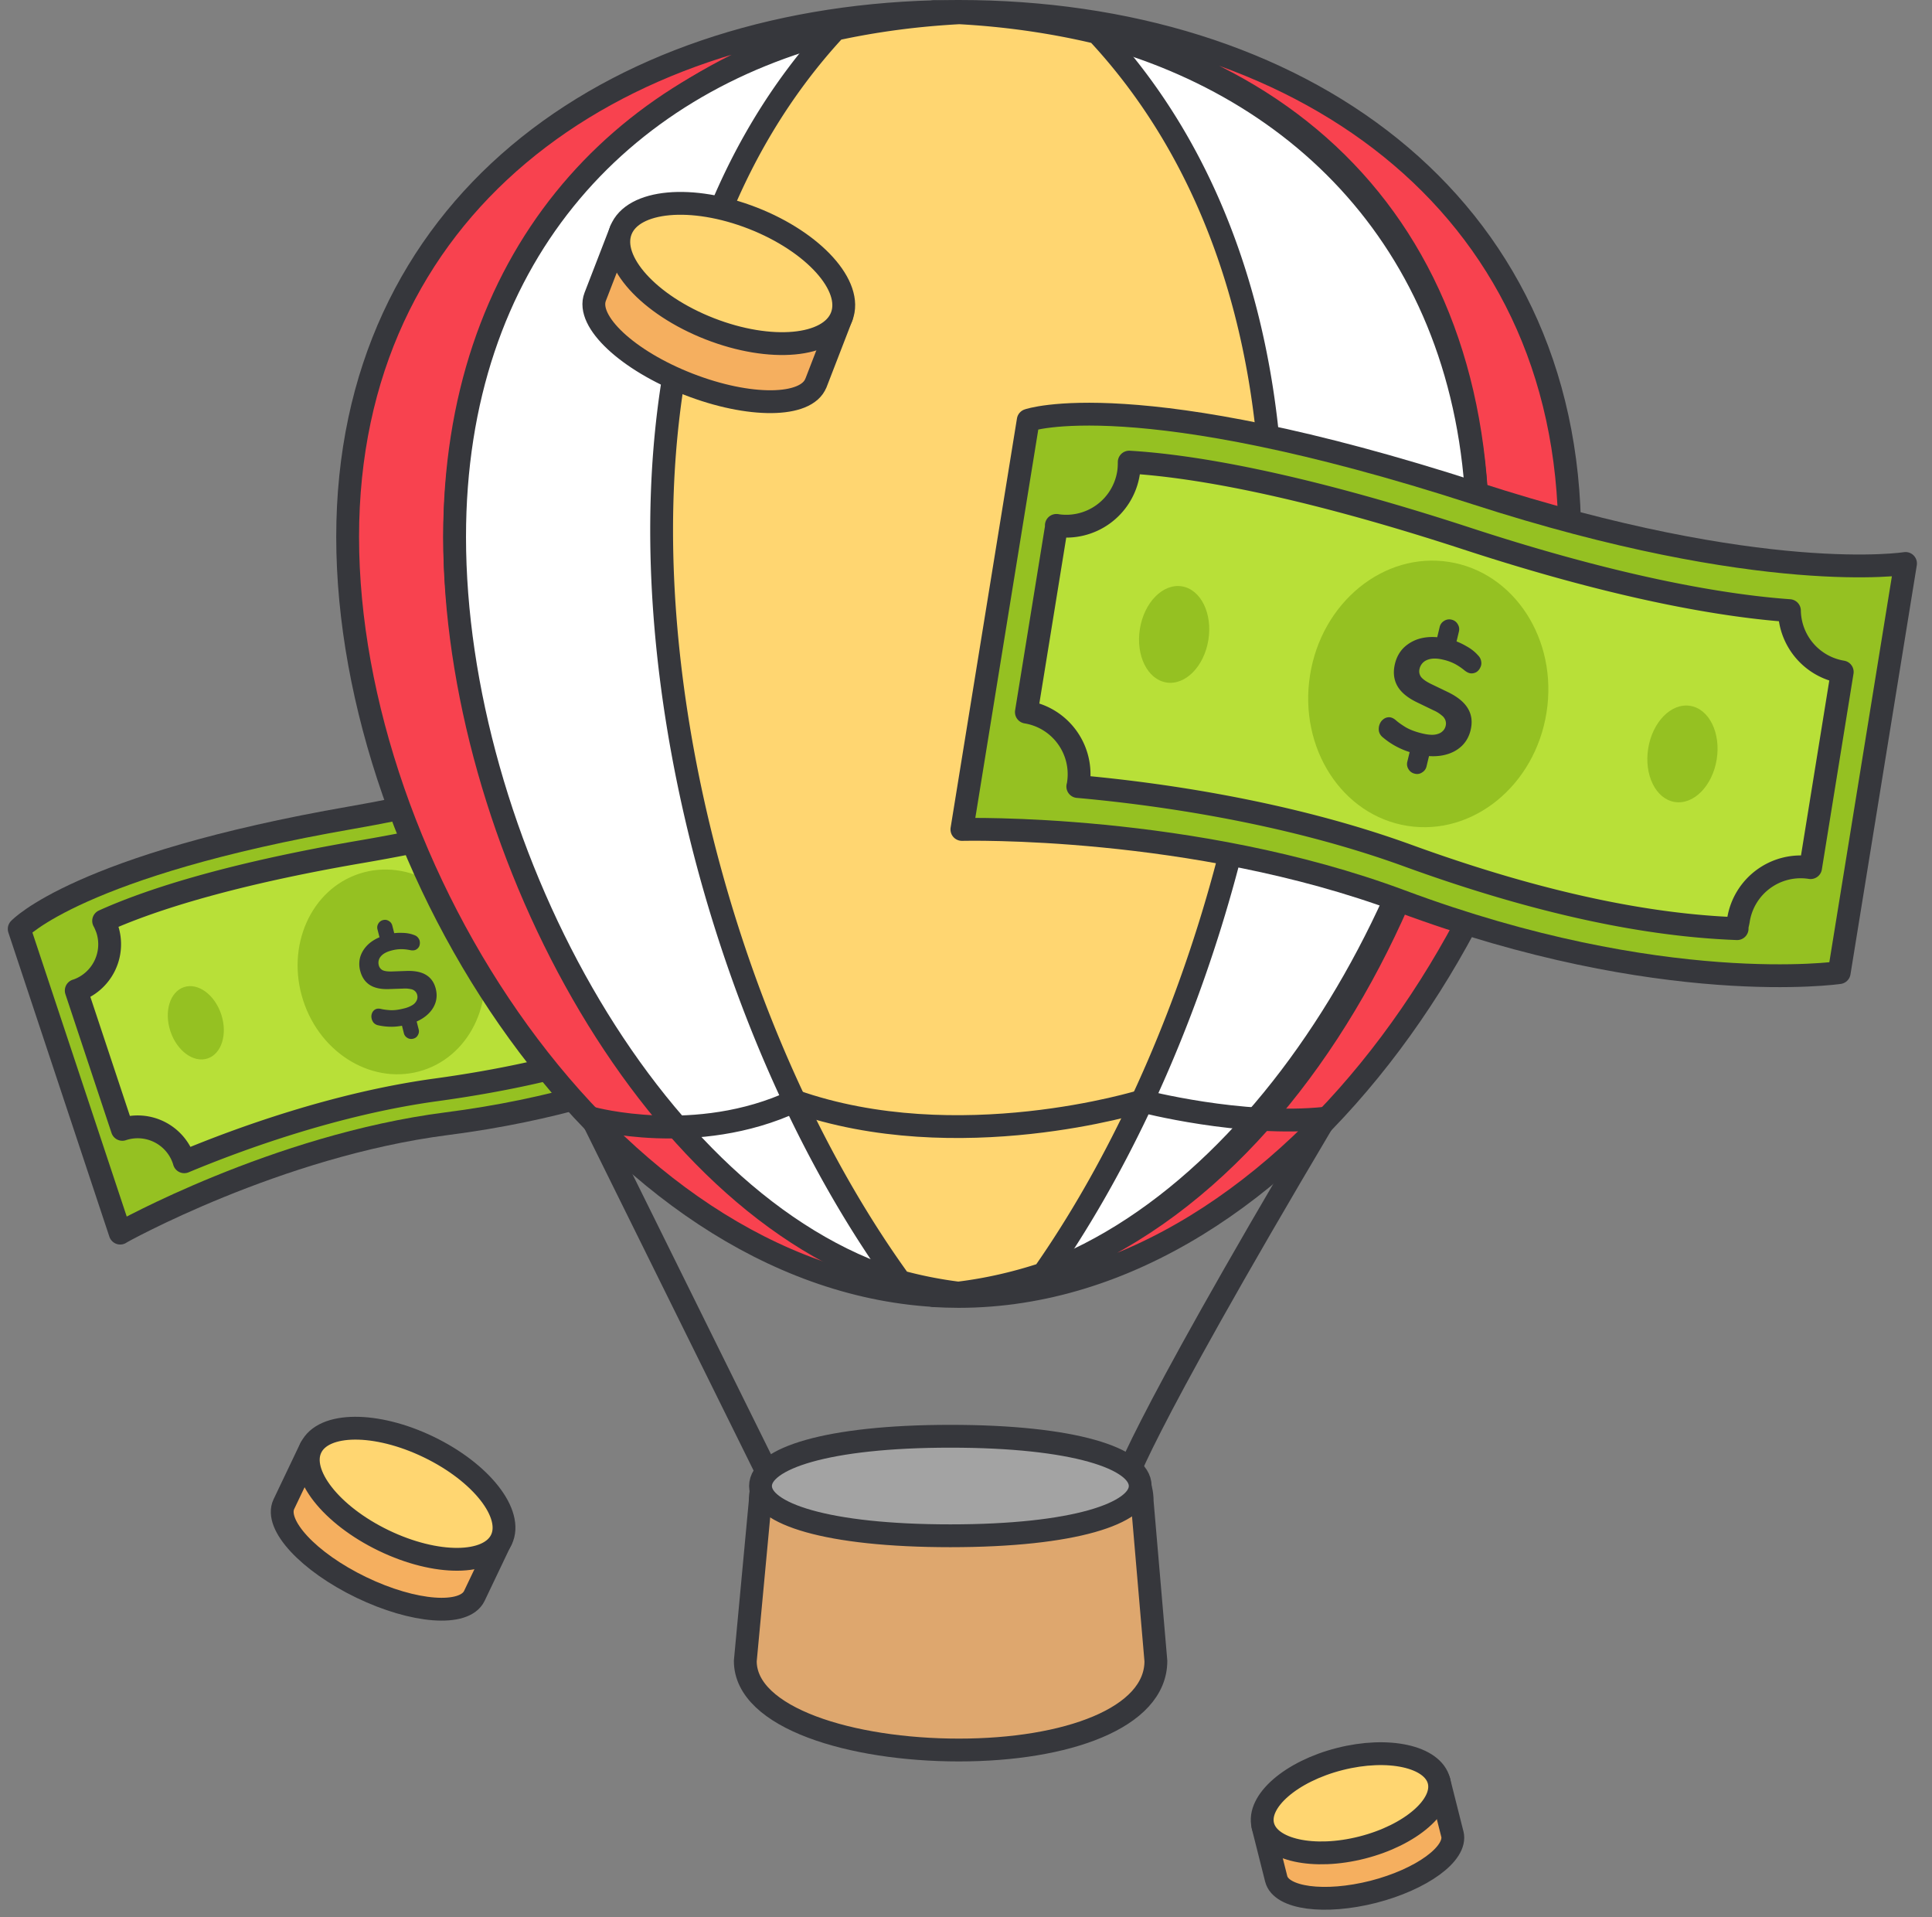
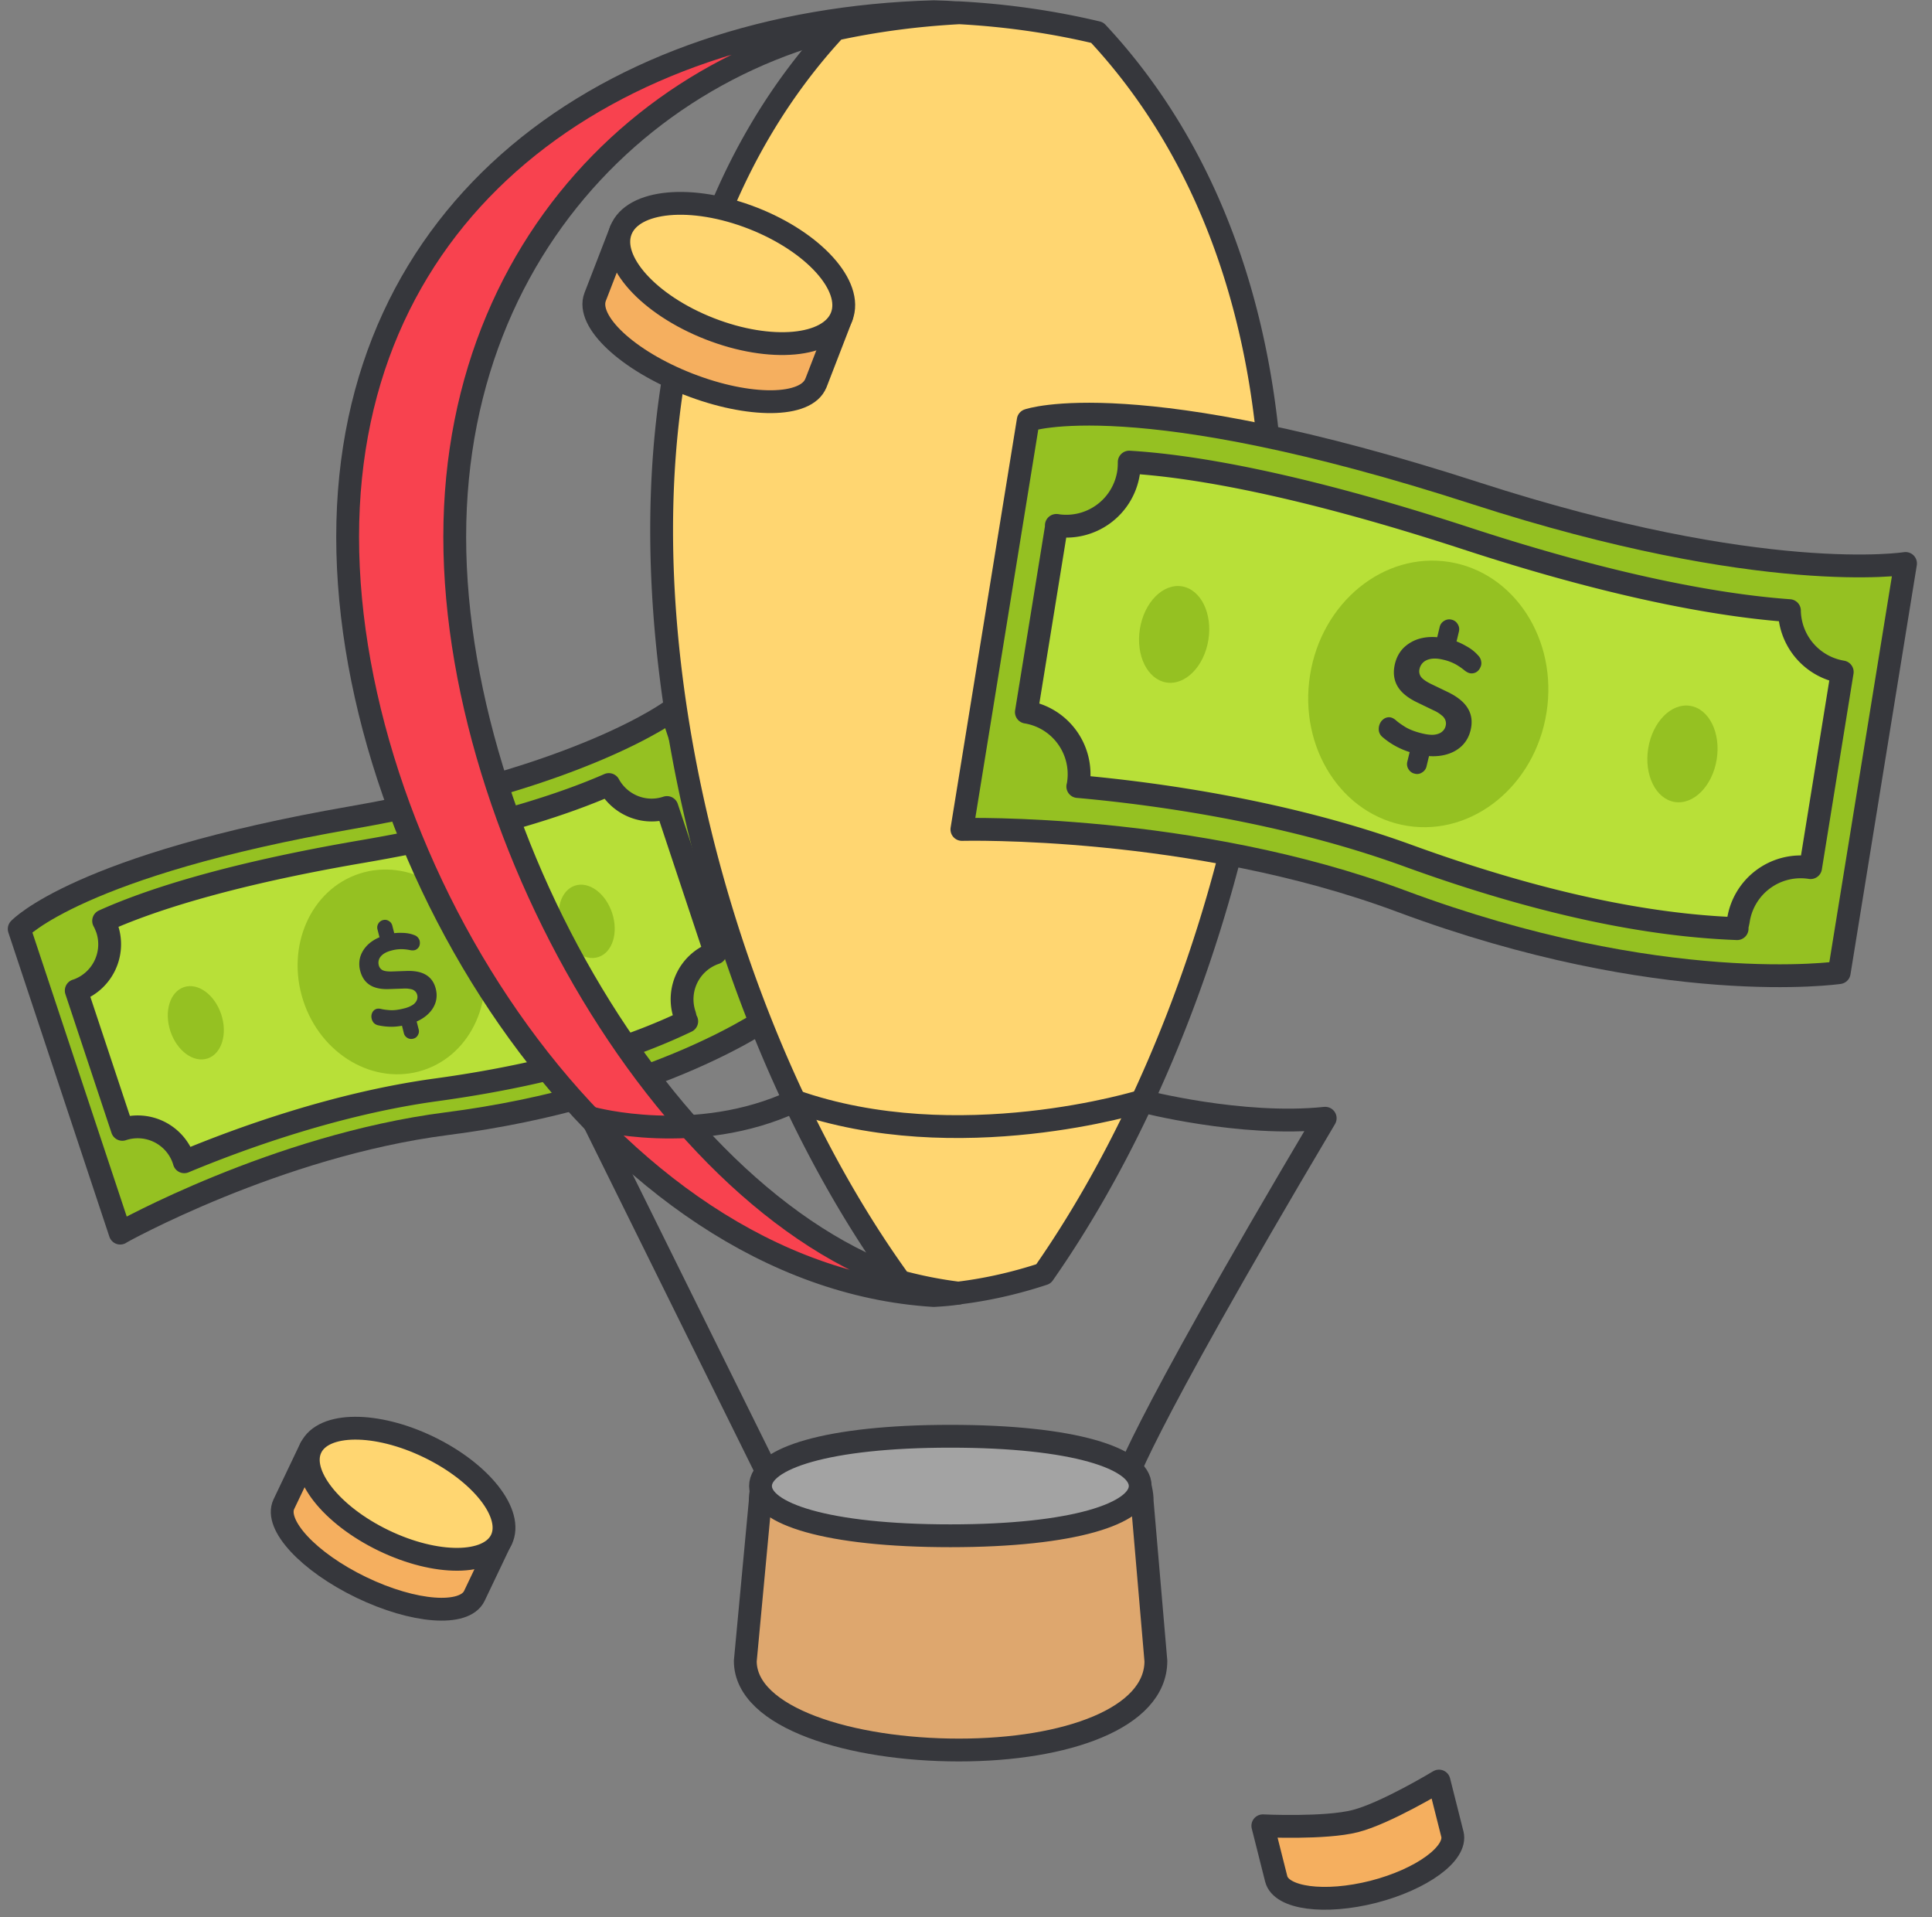
<svg xmlns="http://www.w3.org/2000/svg" width="127" height="126" fill="none">
  <rect width="100%" height="100%" fill="#808080" stroke="none" />
  <path fill="#95C122" stroke="#36373C" stroke-linecap="round" stroke-linejoin="round" stroke-width="1.5" d="M7.902 81.03s10.25-5.74 21.46-7.18c14.05-1.8 21.41-7.16 21.41-7.16l-6.64-19.99s-5.87 4.4-21 7.03c-17.97 3.12-21.87 7.32-21.87 7.32l6.64 19.99z" />
  <path fill="#B8E038" stroke="#36373C" stroke-linecap="round" stroke-linejoin="round" stroke-width="1.5" d="m5.012 65.1 3.03 9.12a3.19 3.19 0 0 1 4.04 2.03l.03.1c3.55-1.48 9.9-3.81 16.51-4.72 8.71-1.19 13.74-3.18 16.52-4.51-.1-.18-.08-.23-.14-.43a3.21 3.21 0 0 1 2.02-4.06l-3.18-9.56c-1.49.5-3.09-.17-3.82-1.51-2.78 1.22-7.85 2.97-16.2 4.4-9.13 1.56-14.27 3.32-17.01 4.56.09.16.16.34.23.52a3.21 3.21 0 0 1-2.02 4.06z" />
  <path fill="#95C122" d="M27.813 70.335c3.2-1.035 4.859-4.767 3.705-8.335s-4.683-5.622-7.884-4.587c-3.2 1.035-4.859 4.767-3.705 8.335s4.684 5.621 7.884 4.587M39.341 62.895c.923-.305 1.325-1.602.897-2.897-.428-1.296-1.523-2.099-2.446-1.794s-1.324 1.602-.897 2.897c.428 1.296 1.523 2.099 2.446 1.794M13.646 69.562c.923-.304 1.324-1.602.897-2.897s-1.523-2.098-2.446-1.794c-.923.305-1.324 1.602-.897 2.898.428 1.295 1.523 2.098 2.446 1.793" />
  <path fill="#36373C" d="M27.163 68.262a.48.48 0 0 1-.39-.057.48.48 0 0 1-.226-.309l-.17-.67.27.14q-.567.127-1.016.11a4 4 0 0 1-.764-.093.55.55 0 0 1-.316-.18.67.67 0 0 1-.13-.308.56.56 0 0 1 .04-.323.47.47 0 0 1 .21-.236q.152-.083.384-.028.223.055.604.081.38.017.886-.112a1.9 1.9 0 0 0 .585-.235.72.72 0 0 0 .269-.313.53.53 0 0 0 .025-.346.5.5 0 0 0-.14-.243.53.53 0 0 0-.287-.136 1.7 1.7 0 0 0-.48-.035l-.95.033q-.794.028-1.261-.272-.471-.307-.63-.937a1.7 1.7 0 0 1 .014-.935q.149-.447.513-.793.373-.347.942-.544l-.171.183-.159-.621a.48.48 0 0 1 .052-.38.48.48 0 0 1 .315-.236.47.47 0 0 1 .38.06q.175.104.227.308l.158.622-.242-.096q.339-.068.753-.052.42.007.758.139.18.059.275.191a.48.48 0 0 1 .108.286q.012.154-.056.293a.5.5 0 0 1-.227.206q-.15.064-.389.011a3 3 0 0 0-.528-.057 2.5 2.5 0 0 0-.665.09q-.483.124-.703.388a.63.63 0 0 0-.133.574.49.49 0 0 0 .25.329q.198.097.622.085l.958-.034q.82-.026 1.286.265.474.289.63.902.123.483-.019.92-.143.428-.502.763-.36.335-.899.542l.124-.232.173.679a.48.48 0 0 1-.052.379.45.45 0 0 1-.306.234" />
  <path fill="#F5AF5F" stroke="#36373C" stroke-linecap="round" stroke-linejoin="round" stroke-width="1.5" d="M31.182 104.88c-.65 1.36-3.98 1.11-7.44-.56s-5.73-4.12-5.08-5.47l1.76-3.69s3.51 3.2 5.67 4.24 6.85 1.79 6.85 1.79z" />
  <path fill="#FFD671" stroke="#36373C" stroke-linecap="round" stroke-linejoin="round" stroke-width="1.5" d="M32.957 101.19c.819-1.696-1.32-4.424-4.776-6.092-3.457-1.669-6.923-1.647-7.741.049-.82 1.696 1.32 4.424 4.776 6.092 3.456 1.669 6.922 1.647 7.741-.049" />
  <path fill="#F5AF5F" stroke="#36373C" stroke-linecap="round" stroke-linejoin="round" stroke-width="1.5" d="M95.472 120.53c.32 1.28-2.01 2.98-5.2 3.8-3.2.81-6.05.43-6.38-.85-.12-.48-.88-3.49-.88-3.49s4.09.2 6.08-.31c2-.51 5.5-2.63 5.5-2.63l.88 3.49z" />
-   <path fill="#FFD671" stroke="#36373C" stroke-linecap="round" stroke-linejoin="round" stroke-width="1.5" d="M89.544 121.418c3.195-.814 5.453-2.775 5.044-4.381s-3.33-2.247-6.525-1.434c-3.195.814-5.454 2.776-5.045 4.381s3.33 2.248 6.526 1.434" />
-   <path fill="#F8424F" stroke="#36373C" stroke-linecap="round" stroke-linejoin="round" stroke-width="1.5" d="M103.173 35.29c0 22.17-17.98 49.91-40.16 49.91-.54 0-1.09-.02-1.63-.05 21.42-1.31 35.76-28.23 35.76-49.85S82.803 1.36 61.393.77c.54-.01 1.09-.02 1.63-.02 22.17 0 40.16 12.38 40.16 34.54z" />
  <path fill="#F8424F" stroke="#36373C" stroke-linecap="round" stroke-linejoin="round" stroke-width="1.5" d="M62.982 84.99c-.53.08-1.06.12-1.6.15-21.42-1.31-38.53-28.23-38.53-49.85S39.972 1.36 61.392.77c.55.01 1.11.04 1.66.08-17.1 0-33.16 13.37-33.16 34.44s16.06 47.26 33.1 49.7z" />
-   <path fill="#fff" stroke="#36373C" stroke-linecap="round" stroke-linejoin="round" stroke-width="1.5" d="M59.163 84.24c-16.63-5.04-29.28-29.21-29.28-48.95 0-18.21 10.76-29.81 25.5-33.36-6.27 7.63-10.11 18.74-10.11 32.92 0 16.88 5.44 36.23 13.89 49.39M97.152 35.29c0 19.13-12.21 42.42-28.57 48.44 8.37-13.13 13.72-32.01 13.72-48.52 0-14.28-4.01-25.43-10.51-33.06 14.7 3.78 25.35 15.3 25.35 33.15z" />
  <path fill="#FFD671" stroke="#36373C" stroke-linecap="round" stroke-linejoin="round" stroke-width="1.5" d="M83.642 35.2c0 16.51-5.87 35.39-15.05 48.52-1.82.6-3.69 1.03-5.6 1.26a27.6 27.6 0 0 1-3.81-.75h-.01c-9.54-13.17-15.68-32.52-15.68-49.39 0-14.18 4.34-25.28 11.42-32.92 2.62-.57 5.34-.93 8.15-1.08 3.14.17 6.16.61 9.06 1.3 7.13 7.63 11.53 18.78 11.53 33.06z" />
  <path stroke="#36373C" stroke-linecap="round" stroke-linejoin="round" stroke-width="1.5" d="M73.872 97.66s.36-2.47 13.24-24.17c-5.5.58-12.04-1.13-12.04-1.13s-12.12 3.78-22.85 0c-6.45 3.01-13.3 1.13-13.3 1.13l11.42 23.09" />
  <path fill="#DEA76E" stroke="#36373C" stroke-linecap="round" stroke-linejoin="round" stroke-width="1.5" d="M63.022 115.01c-7.05 0-14.03-2.1-14.03-5.85l.98-10.48c0-2.25 1.84-3.19 4.09-3.19h16.85c2.24 0 4.17.94 4.17 3.19l.9 10.48c0 3.75-5.89 5.85-12.94 5.85z" />
  <path fill="#A3A3A3" stroke="#36373C" stroke-linecap="round" stroke-linejoin="round" stroke-width="1.5" d="M62.472 100.93c-8.14 0-12.48-1.46-12.48-3.27 0-1.8 4.34-3.27 12.48-3.27s12.48 1.46 12.48 3.27c0 1.8-4.34 3.27-12.48 3.27" />
  <path fill="#95C122" stroke="#36373C" stroke-linecap="round" stroke-linejoin="round" stroke-width="1.5" d="M63.23 54.51s15.17-.4 28.87 4.71c17.16 6.4 28.8 4.7 28.8 4.7l4.36-26.89s-9.36 1.5-28.25-4.61c-22.44-7.26-29.42-4.8-29.42-4.8z" />
  <path fill="#B8E038" stroke="#36373C" stroke-linecap="round" stroke-linejoin="round" stroke-width="1.5" d="m69.459 34.53-1.99 12.27c2.25.37 3.78 2.49 3.41 4.76 0 .04-.01.09-.03.13 4.96.44 13.62 1.6 21.72 4.55 10.68 3.88 17.64 4.64 21.62 4.79 0-.26.05-.31.09-.58a4.143 4.143 0 0 1 4.74-3.43l2.08-12.86a4.15 4.15 0 0 1-3.47-4.03c-3.92-.28-10.76-1.32-21.19-4.73-11.39-3.72-18.33-4.8-22.21-5.03 0 .24-.01.48-.05.73a4.143 4.143 0 0 1-4.74 3.43z" />
  <path fill="#95C122" d="M101.661 46.83c.756-4.79-2.113-9.222-6.406-9.9-4.293-.676-8.386 2.658-9.141 7.448s2.113 9.222 6.406 9.898c4.294.677 8.386-2.657 9.141-7.447M112.847 49.91c.281-1.745-.499-3.322-1.742-3.522-1.244-.2-2.479 1.052-2.76 2.797-.281 1.744.499 3.321 1.742 3.521s2.479-1.052 2.76-2.796M79.433 42.056c.28-1.745-.5-3.321-1.742-3.522-1.244-.2-2.48 1.052-2.76 2.797-.281 1.745.499 3.322 1.742 3.522s2.479-1.052 2.76-2.797" />
  <path fill="#36373C" d="M92.995 50.845a.62.62 0 0 1-.41-.3.62.62 0 0 1-.074-.49l.21-.87.225.323a5.2 5.2 0 0 1-1.23-.487 5 5 0 0 1-.82-.567.7.7 0 0 1-.252-.398.86.86 0 0 1 .036-.429q.075-.217.24-.346a.6.6 0 0 1 .383-.144q.225-.003.458.2.221.198.642.457.423.247 1.082.406.488.118.811.082.325-.045.496-.195.181-.147.238-.38a.63.63 0 0 0-.014-.363.7.7 0 0 0-.247-.33 2.1 2.1 0 0 0-.527-.328l-1.107-.535q-.926-.448-1.281-1.072-.354-.635-.157-1.453.153-.637.581-1.062a2.46 2.46 0 0 1 1.065-.598q.636-.172 1.406-.055l-.307.106.194-.807a.62.62 0 0 1 .288-.402.62.62 0 0 1 .502-.082q.265.064.4.299.138.224.074.489l-.194.807-.22-.255q.43.126.894.394.478.261.784.615a.68.68 0 0 1 .2.385.6.6 0 0 1-.05.393.7.7 0 0 1-.24.301.63.63 0 0 1-.384.1q-.21-.018-.452-.222a4 4 0 0 0-.57-.384 3.2 3.2 0 0 0-.816-.297q-.627-.15-1.038.02a.81.81 0 0 0-.498.577.63.63 0 0 0 .087.526q.17.231.661.473l1.118.538q.954.465 1.313 1.08.367.615.177 1.412-.15.627-.576 1.041-.423.405-1.036.571-.612.168-1.355.079l.282-.19-.212.88a.62.62 0 0 1-.288.403.58.58 0 0 1-.492.084" />
  <path fill="#F5AF5F" stroke="#36373C" stroke-linecap="round" stroke-linejoin="round" stroke-width="1.5" d="M53.633 25.17c-.62 1.61-4.38 1.64-8.38.08-4.01-1.56-6.75-4.13-6.13-5.74l1.69-4.37s4.19 3.31 6.69 4.29 7.82 1.38 7.82 1.38l-1.69 4.37z" />
  <path fill="#FFD671" stroke="#36373C" stroke-linecap="round" stroke-linejoin="round" stroke-width="1.5" d="M55.325 20.81c.784-2.006-1.828-4.902-5.835-6.47-4.006-1.566-7.89-1.21-8.675.796-.784 2.005 1.828 4.902 5.834 6.469 4.007 1.567 7.891 1.211 8.676-.795" />
</svg>